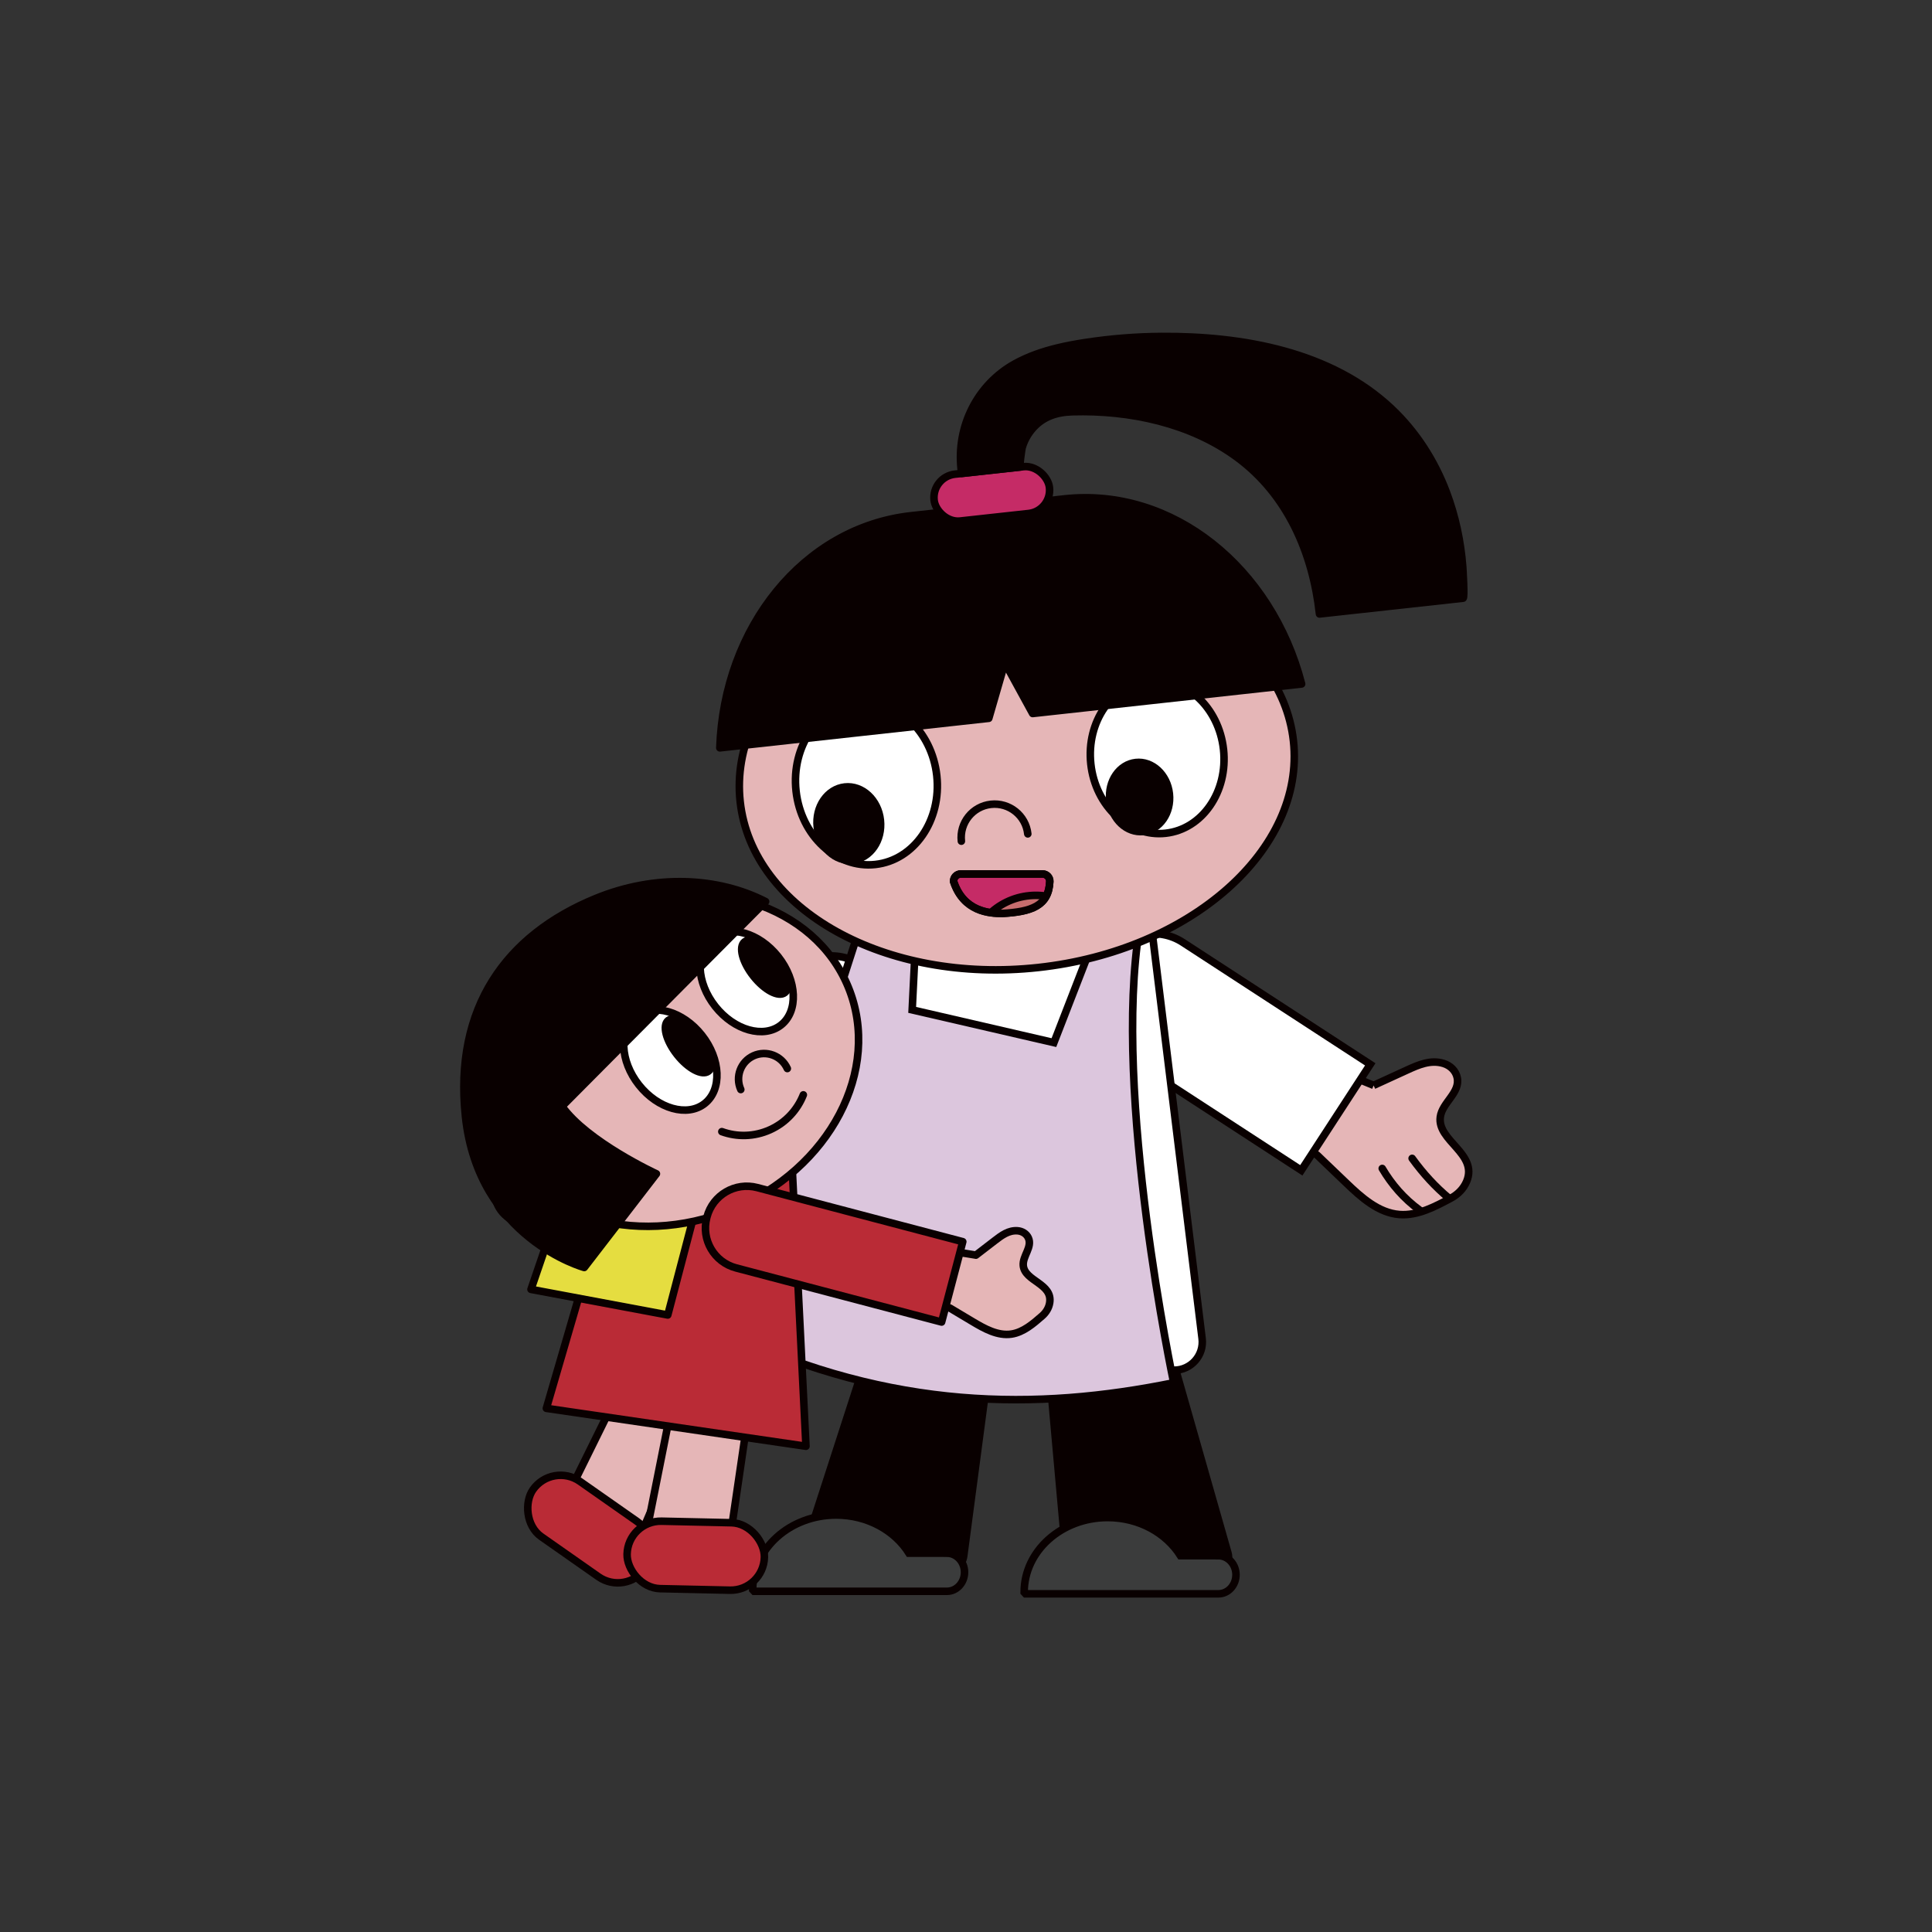
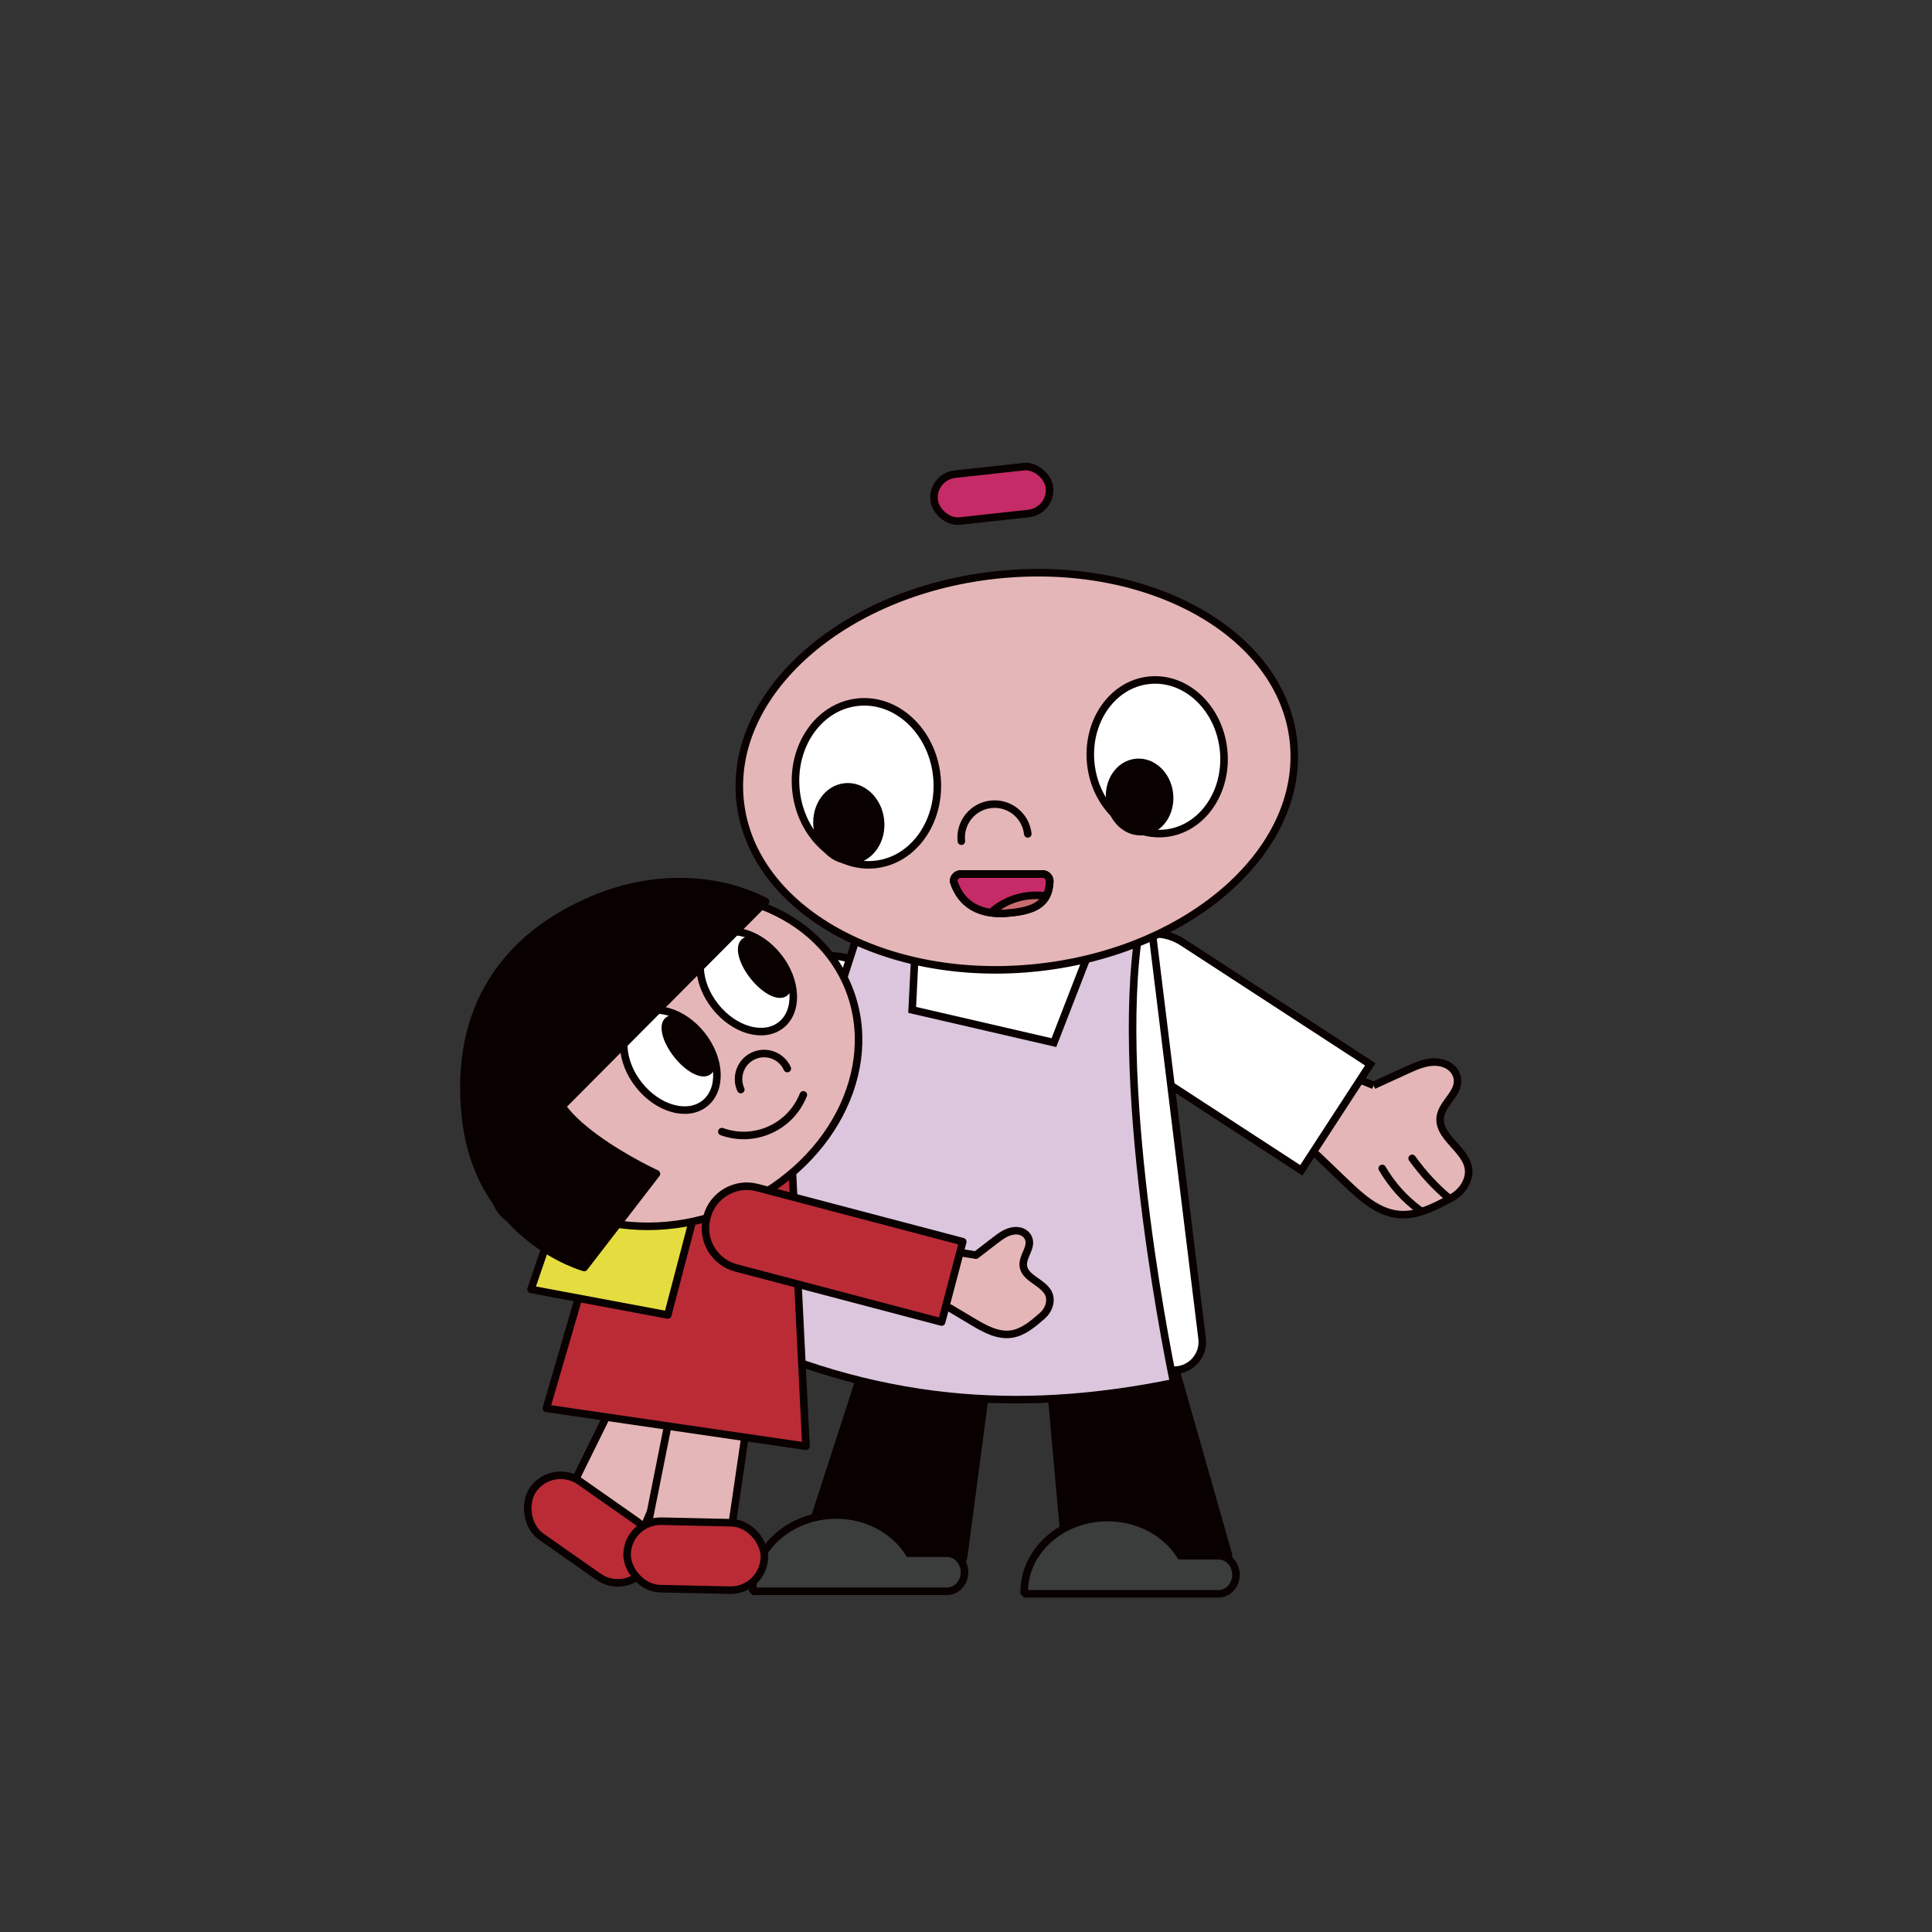
<svg xmlns="http://www.w3.org/2000/svg" id="eNGfUmr3K291" viewBox="0 0 800 800" shape-rendering="geometricPrecision" text-rendering="geometricPrecision">
  <rect x="0" y="0" width="800" height="800" fill="#333333" stroke="none" />
  <style>#eNGfUmr3K293_to {animation: eNGfUmr3K293_to__to 7000ms linear infinite normal forwards}@keyframes eNGfUmr3K293_to__to { 0% {transform: translate(270.632px,583.592px)} 12.857% {transform: translate(270.632px,583.592px)} 20% {transform: translate(275.997px,581.446px)} 48.571% {transform: translate(275.997px,581.446px)} 62.857% {transform: translate(270.632px,583.592px)} 100% {transform: translate(270.632px,583.592px)}} #eNGfUmr3K293_tr {animation: eNGfUmr3K293_tr__tr 7000ms linear infinite normal forwards}@keyframes eNGfUmr3K293_tr__tr { 0% {transform: rotate(0deg)} 12.857% {transform: rotate(0deg)} 20% {transform: rotate(4.169deg)} 48.571% {transform: rotate(4.169deg)} 62.857% {transform: rotate(0deg)} 100% {transform: rotate(0deg)}} #eNGfUmr3K295_tr {animation: eNGfUmr3K295_tr__tr 7000ms linear infinite normal forwards}@keyframes eNGfUmr3K295_tr__tr { 0% {transform: translate(380.614px,400.732px) rotate(-51.646deg);animation-timing-function: cubic-bezier(0.42,0,0.58,1)} 12.857% {transform: translate(380.614px,400.732px) rotate(0deg)} 62.857% {transform: translate(380.614px,400.732px) rotate(0deg);animation-timing-function: cubic-bezier(0.42,0,0.58,1)} 75.714% {transform: translate(380.614px,400.732px) rotate(-29.437deg)} 100% {transform: translate(380.614px,400.732px) rotate(-29.437deg)}} #eNGfUmr3K2911_tr {animation: eNGfUmr3K2911_tr__tr 7000ms linear infinite normal forwards}@keyframes eNGfUmr3K2911_tr__tr { 0% {transform: translate(455.665px,403.271px) rotate(14.64deg);animation-timing-function: cubic-bezier(0.42,0,0.58,1)} 12.857% {transform: translate(455.665px,403.271px) rotate(-29.437deg)} 62.857% {transform: translate(455.665px,403.271px) rotate(-29.437deg);animation-timing-function: cubic-bezier(0.42,0,0.58,1)} 75.714% {transform: translate(455.665px,403.271px) rotate(14.64deg)} 100% {transform: translate(455.665px,403.271px) rotate(14.64deg)}} #eNGfUmr3K2936 {animation: eNGfUmr3K2936__m 7000ms linear infinite normal forwards}@keyframes eNGfUmr3K2936__m { 0% {d: path('M196.858,218.29C196.788,216.66,198.108,215.3,199.748,215.3L232.228,215.3C233.858,215.3,235.188,216.66,235.118,218.29C234.708,228.07,227.729,230.346,216.234,231.002C211.134,231.002,200.799,230.346,196.858,218.29Z')} 2.857% {d: path('M196.858,218.29C196.788,216.66,198.108,215.3,199.748,215.3L232.228,215.3C233.858,215.3,235.188,216.66,235.118,218.29C234.708,228.07,227.729,230.346,216.234,231.002C211.134,231.002,200.799,230.346,196.858,218.29Z')} 5.714% {d: path('M186.766,218.29C186.696,216.66,188.016,215.3,189.656,215.3L245.54,215.3C247.17,215.3,248.5,216.66,248.43,218.29C248.02,228.07,243.359,241.92,218.533,242.825C213.433,242.825,188.29,241.019,186.766,218.29Z')} 8.571% {d: path('M181.87,218.29C181.8,216.66,183.12,215.3,184.76,215.3L250.18,215.3C251.81,215.3,253.14,216.66,253.07,218.29C252.66,228.07,248.418,262.037,217.48,265.45C212.38,265.45,183.886,262.365,181.87,218.29Z')} 85.714% {d: path('M181.87,218.29C181.8,216.66,183.12,215.3,184.76,215.3L250.18,215.3C251.81,215.3,253.14,216.66,253.07,218.29C252.66,228.07,248.418,262.037,217.48,265.45C212.38,265.45,183.886,262.365,181.87,218.29Z')} 88.571% {d: path('M186.766,218.29C186.696,216.66,188.016,215.3,189.656,215.3L245.54,215.3C247.17,215.3,248.5,216.66,248.43,218.29C248.02,228.07,243.359,241.92,218.533,242.825C213.433,242.825,188.29,241.019,186.766,218.29Z')} 91.429% {d: path('M196.858,218.29C196.788,216.66,198.108,215.3,199.748,215.3L232.228,215.3C233.858,215.3,235.188,216.66,235.118,218.29C234.708,228.07,227.729,230.346,216.234,231.002C211.134,231.002,200.799,230.346,196.858,218.29Z')} 100% {d: path('M196.858,218.29C196.788,216.66,198.108,215.3,199.748,215.3L232.228,215.3C233.858,215.3,235.188,216.66,235.118,218.29C234.708,228.07,227.729,230.346,216.234,231.002C211.134,231.002,200.799,230.346,196.858,218.29Z')}} #eNGfUmr3K2938_to {animation: eNGfUmr3K2938_to__to 7000ms linear infinite normal forwards}@keyframes eNGfUmr3K2938_to__to { 0% {transform: translate(224.795px,237.226px)} 2.857% {transform: translate(224.795px,237.226px)} 8.571% {transform: translate(224.795px,252.035px)} 85.714% {transform: translate(224.795px,252.035px)} 91.429% {transform: translate(224.795px,237.226px)} 100% {transform: translate(224.795px,237.226px)}} #eNGfUmr3K2940 {animation: eNGfUmr3K2940__m 7000ms linear infinite normal forwards}@keyframes eNGfUmr3K2940__m { 0% {d: path('M196.858,218.29C196.788,216.66,198.108,215.3,199.748,215.3L232.228,215.3C233.858,215.3,235.188,216.66,235.118,218.29C234.708,228.07,227.729,230.346,216.234,231.002C211.134,231.002,200.799,230.346,196.858,218.29Z')} 2.857% {d: path('M196.858,218.29C196.788,216.66,198.108,215.3,199.748,215.3L232.228,215.3C233.858,215.3,235.188,216.66,235.118,218.29C234.708,228.07,227.729,230.346,216.234,231.002C211.134,231.002,200.799,230.346,196.858,218.29Z')} 5.714% {d: path('M186.766,218.29C186.696,216.66,188.016,215.3,189.656,215.3L245.54,215.3C247.17,215.3,248.5,216.66,248.43,218.29C248.02,228.07,243.359,241.92,218.533,242.825C213.433,242.825,188.29,241.019,186.766,218.29Z')} 8.571% {d: path('M181.87,218.29C181.8,216.66,183.12,215.3,184.76,215.3L250.18,215.3C251.81,215.3,253.14,216.66,253.07,218.29C252.66,228.07,248.418,262.037,217.48,265.45C212.38,265.45,183.886,262.365,181.87,218.29Z')} 85.714% {d: path('M181.87,218.29C181.8,216.66,183.12,215.3,184.76,215.3L250.18,215.3C251.81,215.3,253.14,216.66,253.07,218.29C252.66,228.07,248.418,262.037,217.48,265.45C212.38,265.45,183.886,262.365,181.87,218.29Z')} 88.571% {d: path('M186.766,218.29C186.696,216.66,188.016,215.3,189.656,215.3L245.54,215.3C247.17,215.3,248.5,216.66,248.43,218.29C248.02,228.07,243.359,241.92,218.533,242.825C213.433,242.825,188.29,241.019,186.766,218.29Z')} 91.429% {d: path('M196.858,218.29C196.788,216.66,198.108,215.3,199.748,215.3L232.228,215.3C233.858,215.3,235.188,216.66,235.118,218.29C234.708,228.07,227.729,230.346,216.234,231.002C211.134,231.002,200.799,230.346,196.858,218.29Z')} 100% {d: path('M196.858,218.29C196.788,216.66,198.108,215.3,199.748,215.3L232.228,215.3C233.858,215.3,235.188,216.66,235.118,218.29C234.708,228.07,227.729,230.346,216.234,231.002C211.134,231.002,200.799,230.346,196.858,218.29Z')}} #eNGfUmr3K2941 {animation: eNGfUmr3K2941__m 7000ms linear infinite normal forwards}@keyframes eNGfUmr3K2941__m { 0% {d: path('M196.858,218.29C196.788,216.66,198.108,215.3,199.748,215.3L232.228,215.3C233.858,215.3,235.188,216.66,235.118,218.29C234.708,228.07,227.729,230.346,216.234,231.002C211.134,231.002,200.799,230.346,196.858,218.29Z')} 2.857% {d: path('M196.858,218.29C196.788,216.66,198.108,215.3,199.748,215.3L232.228,215.3C233.858,215.3,235.188,216.66,235.118,218.29C234.708,228.07,227.729,230.346,216.234,231.002C211.134,231.002,200.799,230.346,196.858,218.29Z')} 5.714% {d: path('M186.766,218.29C186.696,216.66,188.016,215.3,189.656,215.3L245.54,215.3C247.17,215.3,248.5,216.66,248.43,218.29C248.02,228.07,243.359,241.92,218.533,242.825C213.433,242.825,188.29,241.019,186.766,218.29Z')} 8.571% {d: path('M181.87,218.29C181.8,216.66,183.12,215.3,184.76,215.3L250.18,215.3C251.81,215.3,253.14,216.66,253.07,218.29C252.66,228.07,248.418,262.037,217.48,265.45C212.38,265.45,183.886,262.365,181.87,218.29Z')} 85.714% {d: path('M181.87,218.29C181.8,216.66,183.12,215.3,184.76,215.3L250.18,215.3C251.81,215.3,253.14,216.66,253.07,218.29C252.66,228.07,248.418,262.037,217.48,265.45C212.38,265.45,183.886,262.365,181.87,218.29Z')} 88.571% {d: path('M186.766,218.29C186.696,216.66,188.016,215.3,189.656,215.3L245.54,215.3C247.17,215.3,248.5,216.66,248.43,218.29C248.02,228.07,243.359,241.92,218.533,242.825C213.433,242.825,188.29,241.019,186.766,218.29Z')} 91.429% {d: path('M196.858,218.29C196.788,216.66,198.108,215.3,199.748,215.3L232.228,215.3C233.858,215.3,235.188,216.66,235.118,218.29C234.708,228.07,227.729,230.346,216.234,231.002C211.134,231.002,200.799,230.346,196.858,218.29Z')} 100% {d: path('M196.858,218.29C196.788,216.66,198.108,215.3,199.748,215.3L232.228,215.3C233.858,215.3,235.188,216.66,235.118,218.29C234.708,228.07,227.729,230.346,216.234,231.002C211.134,231.002,200.799,230.346,196.858,218.29Z')}} #eNGfUmr3K2942_to {animation: eNGfUmr3K2942_to__to 7000ms linear infinite normal forwards}@keyframes eNGfUmr3K2942_to__to { 0% {transform: translate(289.02px,555.176px)} 12.857% {transform: translate(289.02px,555.176px)} 20% {transform: translate(294.346px,551.182px)} 48.571% {transform: translate(294.346px,551.182px)} 62.857% {transform: translate(289.02px,555.176px)} 100% {transform: translate(289.02px,555.176px)}} #eNGfUmr3K2942_tr {animation: eNGfUmr3K2942_tr__tr 7000ms linear infinite normal forwards}@keyframes eNGfUmr3K2942_tr__tr { 0% {transform: rotate(0deg)} 12.857% {transform: rotate(0deg)} 20% {transform: rotate(3.372deg)} 48.571% {transform: rotate(3.372deg)} 62.857% {transform: rotate(0deg)} 100% {transform: rotate(0deg)}} #eNGfUmr3K2945_tr {animation: eNGfUmr3K2945_tr__tr 7000ms linear infinite normal forwards}@keyframes eNGfUmr3K2945_tr__tr { 0% {transform: translate(297.118px,474.144px) rotate(0deg)} 22.857% {transform: translate(297.118px,474.144px) rotate(0deg);animation-timing-function: cubic-bezier(0.42,0,1,1)} 25.714% {transform: translate(297.118px,474.144px) rotate(7.457deg);animation-timing-function: cubic-bezier(0,0,0.58,1)} 28.571% {transform: translate(297.118px,474.144px) rotate(0deg);animation-timing-function: cubic-bezier(0.42,0,1,1)} 31.429% {transform: translate(297.118px,474.144px) rotate(7.457deg);animation-timing-function: cubic-bezier(0,0,0.58,1)} 34.286% {transform: translate(297.118px,474.144px) rotate(0deg)} 100% {transform: translate(297.118px,474.144px) rotate(0deg)}} #eNGfUmr3K2957_tr {animation: eNGfUmr3K2957_tr__tr 7000ms linear infinite normal forwards}@keyframes eNGfUmr3K2957_tr__tr { 0% {transform: translate(313.652px,504.581px) rotate(18.992deg)} 12.857% {transform: translate(313.652px,504.581px) rotate(18.992deg);animation-timing-function: cubic-bezier(0.42,0,1,1)} 48.571% {transform: translate(313.652px,504.581px) rotate(0.073deg);animation-timing-function: cubic-bezier(0,0,0.58,1)} 62.857% {transform: translate(313.652px,504.581px) rotate(18.992deg)} 100% {transform: translate(313.652px,504.581px) rotate(18.992deg)}} #eNGfUmr3K2960_tr {animation: eNGfUmr3K2960_tr__tr 7000ms linear infinite normal forwards}@keyframes eNGfUmr3K2960_tr__tr { 0% {transform: translate(271.874px,639.241px) rotate(35.03deg)} 12.857% {transform: translate(271.874px,639.241px) rotate(35.03deg)} 20% {transform: translate(271.874px,639.241px) rotate(43.07deg)} 48.571% {transform: translate(271.874px,639.241px) rotate(43.07deg)} 62.857% {transform: translate(271.874px,639.241px) rotate(35.03deg)} 100% {transform: translate(271.874px,639.241px) rotate(35.03deg)}}</style>
  <g transform="matrix(1.041 0 0 1.041-16.29-16.29)">
    <g id="eNGfUmr3K293_to" transform="translate(270.632,583.592)">
      <g id="eNGfUmr3K293_tr" transform="rotate(0)">
        <path d="M105.75,400.82L71.23,480.84c-.71,1.66-2.61,2.59-4.29,2.14L41.1,476.1c-2.03-.54-3.08-2.87-2.13-4.79l39.25-79.54c1.28-2.6,3.65-4.07,5.69-3.53l19.88,5.28c2.51.67,3.39,4.01,1.97,7.29Z" transform="translate(-72.528,-435.611)" fill="#e5b6b7" stroke="#090000" stroke-width="3" stroke-miterlimit="10" />
      </g>
    </g>
    <path d="M120.36,394.92l-12.65,86.23c-.26,1.78-1.85,3.18-3.59,3.18l-26.74.04c-2.1,0-3.72-1.97-3.3-4.08l17.34-86.98c.57-2.84,2.47-4.88,4.59-4.88l20.56-.04c2.59,0,4.31,3,3.79,6.54Z" transform="translate(198.104 147.981)" fill="#e5b6b7" stroke="#090000" stroke-width="3" stroke-miterlimit="10" />
    <g id="eNGfUmr3K295_tr" transform="translate(380.614,400.732) rotate(-51.646)">
      <g transform="translate(-182.51,-252.751)">
        <g>
          <path d="M58.16,186.63l-2.93-14.24c-1.02-4.95-2.16-10.17-6.52-13.38-2.22-1.64-5.16-2.16-7.68-1.04-5.66,2.52-4.48,10.68-8.7,14.72-6.94,6.65-20.64-3.55-26.85,6.68-1.62,2.66-2.13,5.85-1.69,8.93.99,6.96,2.09,14.87,6.85,20.41c5.48,6.39,14.47,8.23,22.76,9.68l15.67,2.75l14.24,5.41l13.86-24.27c.94-1.64.4-3.72-1.2-4.71L58.16,186.62Z" fill="#e5b6b7" stroke="#090000" stroke-width="3" stroke-linejoin="round" stroke-miterlimit="10" />
          <path d="M25.69,191.46c-7.62.05-14.75-.76-21.39-2.42" fill="#e5b6b7" stroke="#090000" stroke-width="3" stroke-linecap="round" stroke-linejoin="round" />
          <path d="M29.48,203.42c-7.29.72-14.68.19-22.22-2.21" fill="#e5b6b7" stroke="#090000" stroke-width="3" stroke-linecap="round" stroke-linejoin="round" />
        </g>
        <path d="M111.48,172.59h7.57c11.78,0,21.35,9.57,21.35,21.35v88.92h-50.27v-88.92c0-11.78,9.57-21.35,21.35-21.35Z" transform="matrix(-.353 0.935-.935-.353 369.03 200.37)" fill="#fff" stroke="#090000" stroke-width="3" stroke-miterlimit="10" />
      </g>
    </g>
    <g id="eNGfUmr3K2911_tr" transform="translate(455.665,403.271) rotate(14.64)">
      <g transform="translate(-257.56,-255.29)">
        <g>
          <path d="M371.62,271.08l11.26-9.2c3.92-3.2,8.09-6.53,13.5-6.27c2.76.13,5.37,1.58,6.61,4.04c2.8,5.53-3.26,11.11-2.53,16.91c1.19,9.54,18.26,10.26,16.62,22.11-.43,3.08-2.04,5.88-4.32,7.99-5.16,4.77-11,10.22-18.19,11.52-8.29,1.5-16.42-2.74-23.77-6.84l-13.89-7.74-14.47-4.78l4.55-27.58c.31-1.86,2.04-3.14,3.91-2.9l20.73,2.73Z" fill="#e5b6b7" stroke="#090000" stroke-width="3" stroke-miterlimit="10" />
          <path d="M393.78,295.3c5.88,4.84,11.93,8.71,18.13,11.61" fill="#e5b6b7" stroke="#090000" stroke-width="3" stroke-linecap="round" stroke-linejoin="round" />
          <path d="M383.29,302.19c5.2,5.16,11.27,9.4,18.64,12.3" fill="#e5b6b7" stroke="#090000" stroke-width="3" stroke-linecap="round" stroke-linejoin="round" />
        </g>
        <path d="M282.95,214.68h50.27v88.92c0,11.78-9.57,21.35-21.35,21.35h-7.57c-11.78,0-21.35-9.57-21.35-21.35v-88.92v0Z" transform="matrix(-.316 0.949-.949-.316 661.36 62.65)" fill="#fff" stroke="#090000" stroke-width="3" stroke-miterlimit="10" />
      </g>
    </g>
    <path d="M216.97,365.02L200.88,486.6c-.46,3.44-3.47,6.15-6.83,6.14l-51.43-.12c-4.04,0-6.66-3.87-5.36-7.9l39.32-121.53c.94-2.89,3.65-4.93,6.55-4.93l28.19.06c3.55,0,6.11,3.04,5.63,6.68Z" transform="translate(198.104 147.981)" fill="#090000" stroke="#090000" stroke-width="3" stroke-linecap="round" stroke-linejoin="round" />
    <path d="M230.77,366.72l10.81,120.29c.31,3.4,3.23,6.1,6.63,6.1l52,.07c4.08,0,6.9-3.81,5.77-7.79l-34.3-120.33c-.82-2.87-3.47-4.89-6.4-4.9l-28.51-.04c-3.59,0-6.32,2.99-5.99,6.59Z" transform="translate(198.104 147.981)" fill="#090000" stroke="#090000" stroke-width="3" stroke-linecap="round" stroke-linejoin="round" />
    <path d="M194.2,485.47h-15.09c-5.69-9.05-16.52-15.17-28.96-15.17-18.36,0-33.23,13.32-33.2,29.73.22.24.35.37.57.61h76.68c3.87,0,7-3.4,7-7.58s-3.14-7.58-7-7.58Z" transform="translate(198.104 147.981)" fill="#3b3c3c" stroke="#090000" stroke-width="3" stroke-miterlimit="10" />
    <path d="M302.18,486.47h-15.09c-5.69-9.05-16.52-15.17-28.96-15.17-18.36,0-33.23,13.32-33.2,29.73.22.24.35.37.57.61h76.68c3.87,0,7-3.4,7-7.58s-3.14-7.58-7-7.58Z" transform="translate(198.104 147.981)" fill="#3b3c3c" stroke="#090000" stroke-width="3" stroke-miterlimit="10" />
    <path d="M191.84,218.9l-72.6,170.75c-2.17,5.11,1,10.9,6.47,11.83l59.48,10.08l19.31-44.48l23.58,45.61h56.47c6.75,0,11.98-5.91,11.15-12.61L275.6,236.57L191.84,218.9Z" transform="translate(198.104 147.981)" fill="#fff" stroke="#090000" stroke-width="3" stroke-miterlimit="10" />
    <path d="M250.68,246.53l-13.92,35.86-56.38-13.02l1.95-39.55-19.07-4.73-55.81,173.14c65.06,30.27,122.25,30.59,176.96,19.46c0,0-24.457-114.81-13.567-181.12L250.69,246.53Z" transform="translate(198.104 147.981)" fill="#dcc6dd" stroke="#090000" stroke-width="3" stroke-miterlimit="10" />
    <g transform="translate(198.104 147.981)">
      <ellipse rx="110.7" ry="78.52" transform="matrix(.994-.109 0.109 0.994 221.998 174.462)" fill="#e5b6b7" stroke="#090000" stroke-width="3" stroke-miterlimit="10" />
      <g>
        <ellipse rx="28.16" ry="32.47" transform="matrix(.994-.109 0.109 0.994 162.179 179.256)" fill="#fff" stroke="#090000" stroke-width="3" stroke-linecap="round" stroke-linejoin="round" />
        <ellipse rx="12.64" ry="14.64" transform="matrix(.994-.109 0.109 0.994 155.178 195.255)" fill="#090000" stroke="#090000" stroke-width="3" stroke-linecap="round" stroke-linejoin="round" />
      </g>
      <g>
        <ellipse rx="26.55" ry="30.61" transform="matrix(.994-.109 0.109 0.994 277.834 168.688)" fill="#fff" stroke="#090000" stroke-width="3" stroke-linecap="round" stroke-linejoin="round" />
        <ellipse rx="11.92" ry="13.8" transform="matrix(.994-.109 0.109 0.994 270.843 184.687)" fill="#090000" stroke="#090000" stroke-width="3" stroke-linecap="round" stroke-linejoin="round" />
      </g>
      <path d="M199.95,202.26c-.8-7.3,4.46-13.86,11.76-14.66s13.86,4.46,14.66,11.76" fill="none" stroke="#090000" stroke-width="3" stroke-linecap="round" stroke-linejoin="round" />
-       <path d="M217.25,131.28l11.05,20.2l106.99-11.75C323.34,93.4,283.82,61.4,240.93,66.11L180.01,72.8c-42.89,4.71-74.53,44.52-76.14,92.34l106.99-11.75l6.4-22.11Z" fill="#090000" stroke="#090000" stroke-width="3" stroke-linecap="round" stroke-linejoin="round" />
      <rect width="46.15" height="18.74" rx="9.37" ry="9.37" transform="matrix(.994-.109 0.109 0.994 188.088 57.304)" fill="#c52b66" stroke="#090000" stroke-width="3" stroke-linecap="round" stroke-linejoin="round" />
-       <path d="M238.18,6.04c-5.91,1.43-11.66,3.4-16.97,6.34-14.96,8.3-23.23,24.89-21.36,41.9.06.57.15,1.14.23,1.71l23.39-2.57c-.58.06.5-7.17.69-7.8.79-2.69,2.16-5.2,3.98-7.33c4.22-4.93,9.72-6.67,16.05-6.85c22.75-.64,46.84,4.46,65.45,18.15c20.04,14.76,30.09,38.04,32.76,62.29l57.13-6.27c.66-.07-.11-11.94-.16-12.65-.79-10.06-2.92-20.05-6.48-29.5-4.72-12.53-12.08-24.01-21.83-33.22C346.92,7.46,311.63,1.3,279.59,1.5c-10.14.06-20.28.88-30.3,2.41-3.72.57-7.44,1.24-11.11,2.13Z" fill="#090000" stroke="#090000" stroke-width="3" stroke-linecap="round" stroke-linejoin="round" />
    </g>
    <g transform="translate(198.104 147.981)">
      <path id="eNGfUmr3K2936" d="M196.858,218.29c-.07-1.63,1.25-2.99,2.89-2.99h32.48c1.63,0,2.96,1.36,2.89,2.99-.41,9.78-7.389,12.056-18.883,12.712-5.1,0-15.435-.657-19.376-12.712Z" fill="#c52b66" stroke="#090000" stroke-width="3" stroke-linecap="round" stroke-linejoin="round" />
      <g mask="url(#eNGfUmr3K2939)">
        <g id="eNGfUmr3K2938_to" transform="translate(224.795,237.226)">
          <path d="M246.44,244.56c-4.6-3.71-10.45-5.94-16.82-5.94-13.38,0-24.47,9.8-26.48,22.61c4.39,2.71,9.24,4.22,14.34,4.22c11.93,0,22.49-8.24,28.97-20.89Z" transform="translate(-224.795,-252.035)" fill="#c76d6e" stroke="#090000" stroke-width="3" stroke-linejoin="round" stroke-miterlimit="10" />
        </g>
        <mask id="eNGfUmr3K2939">
          <path id="eNGfUmr3K2940" d="M196.858,218.29c-.07-1.63,1.25-2.99,2.89-2.99h32.48c1.63,0,2.96,1.36,2.89,2.99-.41,9.78-7.389,12.056-18.883,12.712-5.1,0-15.435-.657-19.376-12.712Z" fill="#fff" stroke="#090000" stroke-width="0" stroke-linecap="round" stroke-linejoin="round" />
        </mask>
      </g>
      <path id="eNGfUmr3K2941" d="M196.858,218.29c-.07-1.63,1.25-2.99,2.89-2.99h32.48c1.63,0,2.96,1.36,2.89,2.99-.41,9.78-7.389,12.056-18.883,12.712-5.1,0-15.435-.657-19.376-12.712Z" fill="none" stroke="#090000" stroke-width="3" stroke-linecap="round" stroke-linejoin="round" />
    </g>
    <g id="eNGfUmr3K2942_to" transform="translate(289.02,555.176)">
      <g id="eNGfUmr3K2942_tr" transform="rotate(0)">
        <g transform="translate(-289.02,-555.176)">
          <polygon points="61.27,337.29 34.87,427.86 138.13,442.94 132.08,320.41 61.27,337.29" transform="translate(198.104 147.981)" fill="#ba2b36" stroke="#090000" stroke-width="3" stroke-linecap="round" stroke-linejoin="round" />
          <polygon points="94.33,348.2 83.17,390.73 28.76,380.54 43.62,337.05 94.33,348.2" transform="translate(198.104 147.981)" fill="#e5dd40" stroke="#090000" stroke-width="3" stroke-linecap="round" stroke-linejoin="round" />
          <g id="eNGfUmr3K2945_tr" transform="translate(297.118,474.144) rotate(0)">
            <g transform="translate(-96.455,-327.257)">
              <ellipse rx="76.42" ry="64.23" transform="matrix(.926-.379 0.379 0.926 81.651 290.394)" fill="#e5b6b7" stroke="#090000" stroke-width="3" stroke-miterlimit="10" />
              <g>
                <ellipse rx="15.95" ry="22.04" transform="matrix(.784-.621 0.621 0.784 81.629 290.412)" fill="#fff" stroke="#090000" stroke-width="3" stroke-linecap="round" stroke-linejoin="round" />
                <ellipse rx="5.72" ry="12.89" transform="matrix(.784-.621 0.621 0.784 88.813 284.732)" fill="#090000" stroke="#090000" stroke-width="3" stroke-linecap="round" stroke-linejoin="round" />
              </g>
              <g>
                <ellipse rx="15.95" ry="22.04" transform="matrix(.784-.621 0.621 0.784 111.997 259.182)" fill="#fff" stroke="#090000" stroke-width="3" stroke-linecap="round" stroke-linejoin="round" />
                <ellipse rx="5.72" ry="12.89" transform="matrix(.784-.621 0.621 0.784 119.174 253.494)" fill="#090000" stroke="#090000" stroke-width="3" stroke-linecap="round" stroke-linejoin="round" />
              </g>
              <path d="M76.09,335.66c0,0-27.38-12.61-37.56-26.82l80.99-81.46c-18.97-9.73-43.89-10.93-67.54-1.25-35.87,14.67-56.402,43.56-51.851,86.728C5.251,361.436,47.38,372.93,47.38,372.93l28.71-37.27Z" fill="#090000" stroke="#090000" stroke-width="3" stroke-linecap="round" stroke-linejoin="round" />
              <g>
                <path d="M128.16,293.8c-2.31-5.11-8.32-7.38-13.43-5.08-5.11,2.31-7.38,8.32-5.08,13.43" fill="none" stroke="#090000" stroke-width="3" stroke-linecap="round" stroke-linejoin="round" />
                <path d="M134.53,304.26c-2.36,5.96-6.94,11.04-13.25,13.89-6.3,2.84-13.15,2.92-19.17.74" fill="none" stroke="#090000" stroke-width="3" stroke-linecap="round" stroke-linejoin="round" />
              </g>
            </g>
          </g>
          <g id="eNGfUmr3K2957_tr" transform="translate(313.652,504.581) rotate(18.992)">
            <g transform="translate(-115.548,-356.6)">
              <path d="M204.18,337.02l5.27-7.98c1.83-2.78,3.8-5.68,7.25-6.58c1.76-.46,3.68-.06,4.94,1.24c2.84,2.92.13,7.61,1.71,11.11c2.61,5.76,13.47,2.87,14.76,10.63.34,2.02-.13,4.09-1.15,5.86-2.31,4.01-4.91,8.56-9.16,10.79-4.91,2.56-10.84,1.49-16.26.35l-10.24-2.15-10.02-.17-2.54-18.2c-.17-1.23.66-2.37,1.89-2.58L204.18,337Z" fill="#e5b6b7" stroke="#090000" stroke-width="3" stroke-linejoin="round" stroke-miterlimit="10" />
              <path d="M131.76,303.36h33.06v84.55c0,9.04-7.34,16.38-16.38,16.38h-.3c-9.04,0-16.38-7.34-16.38-16.38v-84.55v0Z" transform="matrix(.074 0.997-.997 0.074 490.2 179.84)" fill="#ba2b36" stroke="#090000" stroke-width="3" stroke-linecap="round" stroke-linejoin="round" />
            </g>
          </g>
        </g>
      </g>
    </g>
    <g id="eNGfUmr3K2960_tr" transform="translate(271.874,639.241) rotate(35.03)">
      <rect width="54.61" height="26.83" rx="13.41" ry="13.41" transform="translate(-54.032,-13.457)" fill="#ba2b36" stroke="#090000" stroke-width="3" stroke-linecap="round" stroke-linejoin="round" />
    </g>
    <rect width="54.61" height="26.83" rx="13.41" ry="13.41" transform="matrix(1 0.022-.022 1 265.383 620.439)" fill="#ba2b36" stroke="#090000" stroke-width="3" stroke-linecap="round" stroke-linejoin="round" />
  </g>
</svg>